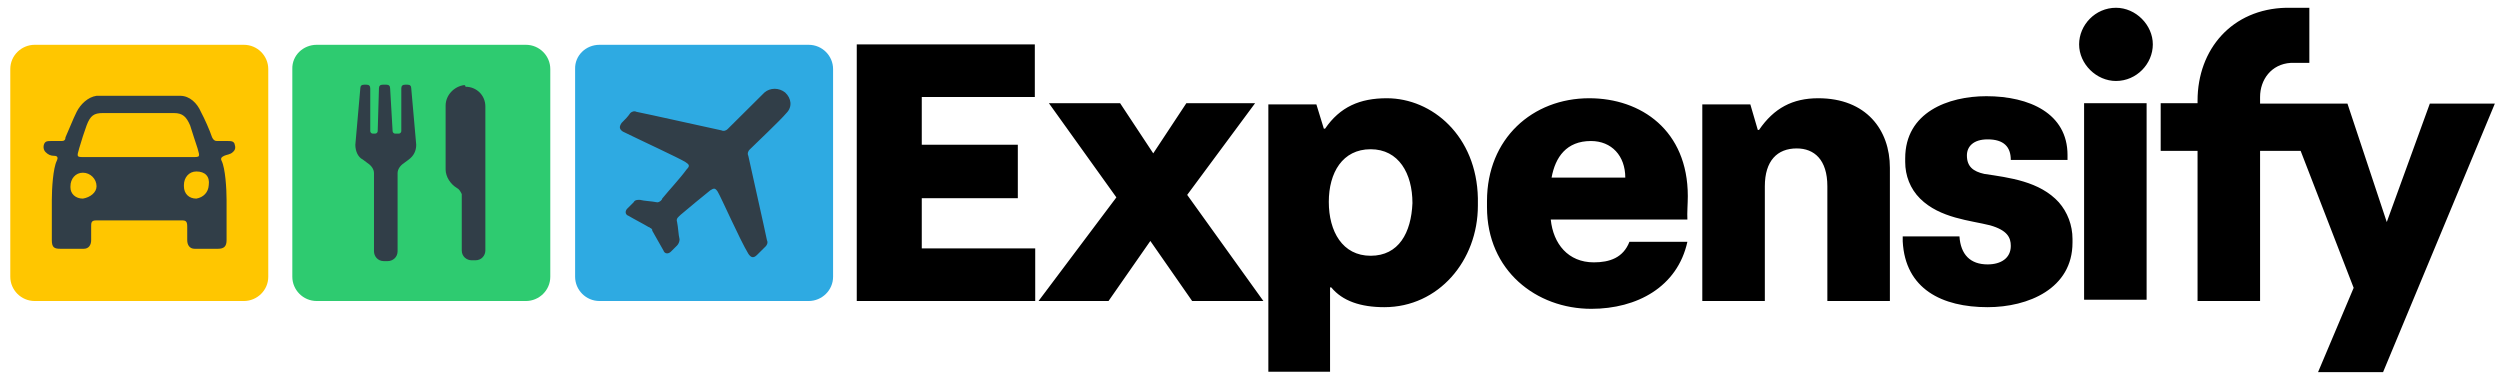
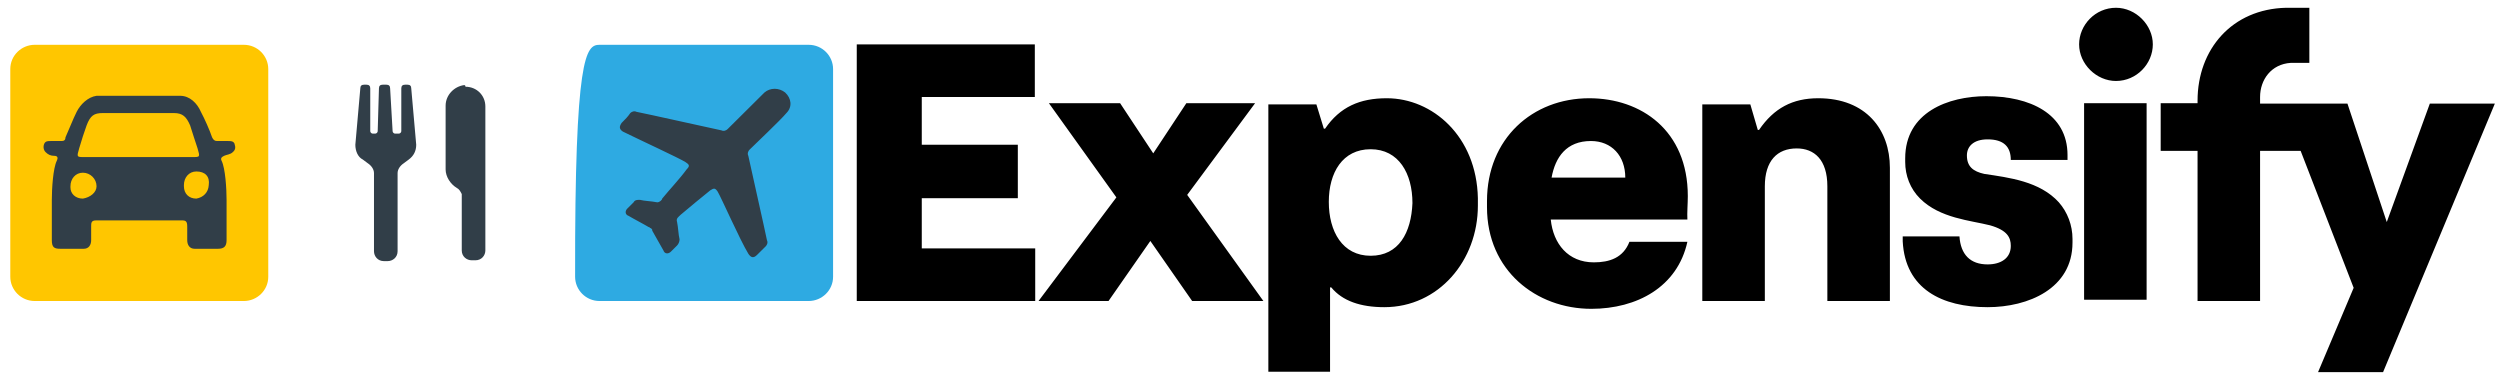
<svg xmlns="http://www.w3.org/2000/svg" width="138" height="21" viewBox="0 0 138 21" fill="none">
-   <path d="M17.485 2.473H29.028C29.782 2.473 30.376 3.086 30.376 3.812V15.277C30.376 16.026 29.759 16.616 29.028 16.616H17.485C16.731 16.616 16.136 16.003 16.136 15.277V3.812C16.113 3.063 16.731 2.473 17.485 2.473Z" fill="#2ECB70" />
-   <path d="M33.094 2.473H44.637C45.392 2.473 45.986 3.086 45.986 3.812V15.277C45.986 16.026 45.369 16.616 44.637 16.616H33.094C32.34 16.616 31.746 16.003 31.746 15.277V3.812C31.723 3.063 32.34 2.473 33.094 2.473Z" fill="#2EAAE2" />
+   <path d="M33.094 2.473H44.637C45.392 2.473 45.986 3.086 45.986 3.812V15.277C45.986 16.026 45.369 16.616 44.637 16.616H33.094C32.34 16.616 31.746 16.003 31.746 15.277C31.723 3.063 32.34 2.473 33.094 2.473Z" fill="#2EAAE2" />
  <path d="M1.917 2.473H13.46C14.214 2.473 14.808 3.086 14.808 3.812V15.277C14.808 16.026 14.191 16.616 13.46 16.616H1.917C1.163 16.616 0.568 16.003 0.568 15.277V3.812C0.568 3.063 1.185 2.473 1.917 2.473Z" fill="#FFC600" />
  <path d="M47.293 16.616H57.144V13.71H50.882V10.94H56.184V7.989H50.882V5.355H57.122V2.449H47.293V16.616ZM76.55 5.423C75.064 5.423 73.967 5.9 73.144 7.103H73.076L72.665 5.764H70.013V20.52H73.419V15.866H73.487C74.105 16.616 75.11 16.956 76.413 16.956C79.407 16.956 81.579 14.391 81.579 11.349V10.94C81.51 7.512 79.064 5.423 76.55 5.423ZM75.659 14.118C74.105 14.118 73.35 12.779 73.35 11.144C73.35 9.532 74.105 8.238 75.659 8.238C77.213 8.238 77.967 9.578 77.967 11.212C77.899 12.847 77.213 14.118 75.659 14.118ZM93.167 10.826C93.167 7.194 90.585 5.423 87.727 5.423C84.596 5.423 82.082 7.648 82.082 11.099V11.439C82.082 14.936 84.802 17.047 87.842 17.047C90.356 17.047 92.596 15.844 93.144 13.346H89.945C89.602 14.232 88.847 14.482 87.979 14.482C86.562 14.482 85.739 13.46 85.602 12.12H93.144C93.122 11.757 93.167 11.235 93.167 10.826ZM85.647 9.805C85.853 8.67 86.47 7.784 87.819 7.784C88.962 7.784 89.716 8.602 89.716 9.805H85.647ZM100.367 5.423C98.95 5.423 97.922 5.968 97.099 7.171H97.03L96.619 5.764H93.967V16.616H97.419V10.282C97.419 8.874 98.105 8.193 99.179 8.193C100.139 8.193 100.87 8.806 100.87 10.282V16.616H104.322V9.26C104.322 7.171 103.019 5.423 100.367 5.423ZM109.533 9.6C108.916 9.464 108.573 9.192 108.573 8.579C108.573 8.102 108.916 7.693 109.716 7.693C110.607 7.693 110.996 8.102 110.996 8.829H114.127V8.556C114.127 6.263 112.025 5.31 109.647 5.31C107.545 5.31 105.167 6.195 105.167 8.738V8.942C105.167 9.691 105.442 10.418 105.99 10.963C107.087 12.052 108.779 12.166 109.853 12.438C110.813 12.711 110.996 13.119 110.996 13.573C110.996 14.255 110.447 14.595 109.716 14.595C108.756 14.595 108.23 14.05 108.162 13.051H105.03V13.324C105.167 15.957 107.202 16.956 109.716 16.956C111.956 16.956 114.402 15.934 114.402 13.392V13.188C114.402 12.438 114.127 11.712 113.647 11.167C112.596 10.009 110.905 9.805 109.533 9.6ZM115.042 5.696H118.493V16.547H115.042V5.696ZM69.282 5.696H65.487L63.659 8.465L61.83 5.696H57.899L61.624 10.895L57.327 16.616H61.19L63.499 13.301L65.807 16.616H69.739L65.533 10.758L69.282 5.696ZM116.802 0.429C115.659 0.429 114.767 1.382 114.767 2.449C114.767 3.539 115.727 4.47 116.802 4.47C117.945 4.47 118.836 3.516 118.836 2.449C118.836 1.382 117.899 0.429 116.802 0.429ZM124.756 5.696V5.355C124.756 4.402 125.373 3.539 126.447 3.471C126.585 3.471 127.476 3.471 127.476 3.471V0.429H126.196C123.202 0.497 121.305 2.722 121.305 5.559V5.696H119.27V8.329H121.305V16.616H124.756V8.329H126.996L129.922 15.889L127.956 20.543H131.545L137.716 5.718H134.127L131.75 12.257L129.579 5.718H124.756V5.696ZM47.293 16.616H57.144V13.71H50.882V10.94H56.184V7.989H50.882V5.355H57.122V2.449H47.293V16.616ZM76.55 5.423C75.064 5.423 73.967 5.9 73.144 7.103H73.076L72.665 5.764H70.013V20.52H73.419V15.866H73.487C74.105 16.616 75.11 16.956 76.413 16.956C79.407 16.956 81.579 14.391 81.579 11.349V10.94C81.51 7.512 79.064 5.423 76.55 5.423ZM75.659 14.118C74.105 14.118 73.35 12.779 73.35 11.144C73.35 9.532 74.105 8.238 75.659 8.238C77.213 8.238 77.967 9.578 77.967 11.212C77.899 12.847 77.213 14.118 75.659 14.118ZM93.167 10.826C93.167 7.194 90.585 5.423 87.727 5.423C84.596 5.423 82.082 7.648 82.082 11.099V11.439C82.082 14.936 84.802 17.047 87.842 17.047C90.356 17.047 92.596 15.844 93.144 13.346H89.945C89.602 14.232 88.847 14.482 87.979 14.482C86.562 14.482 85.739 13.46 85.602 12.12H93.144C93.122 11.757 93.167 11.235 93.167 10.826ZM85.647 9.805C85.853 8.67 86.47 7.784 87.819 7.784C88.962 7.784 89.716 8.602 89.716 9.805H85.647ZM100.367 5.423C98.95 5.423 97.922 5.968 97.099 7.171H97.03L96.619 5.764H93.967V16.616H97.419V10.282C97.419 8.874 98.105 8.193 99.179 8.193C100.139 8.193 100.87 8.806 100.87 10.282V16.616H104.322V9.26C104.322 7.171 103.019 5.423 100.367 5.423ZM109.533 9.6C108.916 9.464 108.573 9.192 108.573 8.579C108.573 8.102 108.916 7.693 109.716 7.693C110.607 7.693 110.996 8.102 110.996 8.829H114.127V8.556C114.127 6.263 112.025 5.31 109.647 5.31C107.545 5.31 105.167 6.195 105.167 8.738V8.942C105.167 9.691 105.442 10.418 105.99 10.963C107.087 12.052 108.779 12.166 109.853 12.438C110.813 12.711 110.996 13.119 110.996 13.573C110.996 14.255 110.447 14.595 109.716 14.595C108.756 14.595 108.23 14.05 108.162 13.051H105.03V13.324C105.167 15.957 107.202 16.956 109.716 16.956C111.956 16.956 114.402 15.934 114.402 13.392V13.188C114.402 12.438 114.127 11.712 113.647 11.167C112.596 10.009 110.905 9.805 109.533 9.6ZM115.042 5.696H118.493V16.547H115.042V5.696ZM69.282 5.696H65.487L63.659 8.465L61.83 5.696H57.899L61.624 10.895L57.327 16.616H61.19L63.499 13.301L65.807 16.616H69.739L65.533 10.758L69.282 5.696ZM116.802 0.429C115.659 0.429 114.767 1.382 114.767 2.449C114.767 3.539 115.727 4.47 116.802 4.47C117.945 4.47 118.836 3.516 118.836 2.449C118.836 1.382 117.899 0.429 116.802 0.429ZM124.756 5.696V5.355C124.756 4.402 125.373 3.539 126.447 3.471C126.585 3.471 127.476 3.471 127.476 3.471V0.429H126.196C123.202 0.497 121.305 2.722 121.305 5.559V5.696H119.27V8.329H121.305V16.616H124.756V8.329H126.996L129.922 15.889L127.956 20.543H131.545L137.716 5.718H134.127L131.75 12.257L129.579 5.718H124.756V5.696Z" fill="black" />
  <path d="M22.975 7.989C22.975 8.33 22.838 8.602 22.564 8.806L22.289 9.011C22.084 9.147 21.947 9.351 21.947 9.556V13.869C21.947 14.21 21.672 14.414 21.398 14.414H21.192C20.849 14.414 20.644 14.142 20.644 13.869V9.556C20.644 9.351 20.506 9.147 20.301 9.011L20.026 8.806C19.752 8.67 19.615 8.33 19.615 7.989L19.889 4.879C19.889 4.743 19.958 4.675 20.095 4.675H20.232C20.369 4.675 20.438 4.743 20.438 4.879V7.24C20.438 7.308 20.506 7.376 20.575 7.376H20.712C20.781 7.376 20.849 7.308 20.849 7.24L20.918 4.879C20.918 4.743 20.986 4.675 21.124 4.675H21.329C21.466 4.675 21.535 4.743 21.535 4.879L21.672 7.24C21.672 7.308 21.741 7.376 21.809 7.376H22.015C22.084 7.376 22.152 7.308 22.152 7.24V4.879C22.152 4.743 22.221 4.675 22.358 4.675H22.495C22.632 4.675 22.701 4.743 22.701 4.879L22.975 7.989ZM25.627 4.697C25.078 4.765 24.598 5.242 24.598 5.832V9.351C24.598 9.76 24.872 10.169 25.215 10.373C25.352 10.441 25.421 10.577 25.489 10.713V13.824C25.489 14.164 25.764 14.368 26.038 14.368H26.244C26.587 14.368 26.792 14.096 26.792 13.824V5.878C26.792 5.265 26.312 4.788 25.695 4.788C25.695 4.697 25.627 4.697 25.627 4.697ZM42.267 13.597C42.335 13.528 42.404 13.392 42.335 13.256C42.198 12.575 41.512 9.556 41.307 8.602C41.238 8.466 41.307 8.33 41.375 8.262C41.718 7.921 43.067 6.65 43.41 6.241C43.752 5.9 43.684 5.424 43.341 5.106C42.998 4.833 42.518 4.833 42.198 5.106C41.787 5.515 40.507 6.786 40.164 7.126C40.095 7.195 39.958 7.263 39.821 7.195C38.861 6.99 35.821 6.309 35.135 6.173C34.998 6.105 34.861 6.173 34.792 6.241C34.655 6.445 34.518 6.582 34.312 6.786C34.175 6.99 34.175 7.126 34.381 7.263C35.204 7.671 37.512 8.738 37.832 8.943C38.038 9.079 38.107 9.147 37.901 9.351C37.558 9.828 36.941 10.486 36.552 10.963C36.552 11.031 36.415 11.168 36.278 11.168C35.935 11.099 35.592 11.099 35.318 11.031C35.181 11.031 35.044 11.031 34.975 11.168C34.838 11.304 34.77 11.372 34.632 11.508C34.495 11.644 34.495 11.848 34.701 11.917C35.044 12.121 35.455 12.325 35.798 12.53C35.867 12.53 35.867 12.598 35.935 12.598C36.004 12.666 36.004 12.666 36.004 12.734C36.209 13.075 36.415 13.483 36.621 13.824C36.69 14.028 36.895 14.028 37.032 13.892C37.169 13.755 37.238 13.687 37.375 13.551C37.444 13.483 37.512 13.347 37.512 13.211C37.444 12.938 37.444 12.598 37.375 12.257C37.307 12.053 37.444 11.985 37.581 11.848C38.061 11.44 38.724 10.895 39.204 10.509C39.41 10.373 39.478 10.373 39.615 10.577C39.821 10.918 40.827 13.211 41.307 14.005C41.444 14.21 41.581 14.278 41.787 14.073C41.992 13.869 42.061 13.801 42.267 13.597ZM12.941 7.921C12.872 7.785 12.735 7.785 12.598 7.785C12.392 7.785 12.187 7.785 11.981 7.785C11.844 7.785 11.775 7.717 11.707 7.58C11.569 7.172 11.295 6.559 11.089 6.173C10.884 5.696 10.472 5.288 9.947 5.288C9.192 5.288 6.084 5.288 5.329 5.288C4.849 5.356 4.438 5.764 4.232 6.173C4.026 6.582 3.821 7.126 3.615 7.58C3.615 7.717 3.546 7.785 3.409 7.785C3.204 7.785 2.998 7.785 2.792 7.785C2.655 7.785 2.518 7.785 2.449 7.921C2.381 8.057 2.381 8.262 2.518 8.398C2.655 8.534 2.792 8.602 2.998 8.602C3.204 8.602 3.204 8.738 3.135 8.875C2.929 9.283 2.861 10.418 2.861 11.031C2.861 11.712 2.861 12.507 2.861 13.256C2.861 13.665 2.998 13.733 3.341 13.733C3.684 13.733 4.232 13.733 4.621 13.733C4.895 13.733 5.032 13.528 5.032 13.256C5.032 13.052 5.032 12.711 5.032 12.507C5.032 12.303 5.032 12.166 5.306 12.166H10.061C10.267 12.166 10.335 12.235 10.335 12.507C10.335 12.711 10.335 13.052 10.335 13.256C10.335 13.528 10.472 13.733 10.746 13.733C11.089 13.733 11.707 13.733 12.027 13.733C12.369 13.733 12.507 13.597 12.507 13.256C12.507 12.575 12.507 11.78 12.507 11.031C12.507 10.418 12.438 9.283 12.232 8.875C12.164 8.738 12.232 8.67 12.369 8.602C12.507 8.534 12.712 8.534 12.849 8.398C13.009 8.262 13.009 8.125 12.941 7.921ZM4.575 10.963C4.164 10.963 3.889 10.691 3.889 10.35V10.282C3.889 9.873 4.164 9.533 4.575 9.533C4.986 9.533 5.329 9.873 5.329 10.282C5.329 10.623 4.986 10.895 4.575 10.963C4.644 10.963 4.575 10.963 4.575 10.963ZM4.644 8.67C4.232 8.67 4.232 8.67 4.369 8.193C4.506 7.717 4.644 7.308 4.781 6.922C4.986 6.377 5.192 6.241 5.672 6.241H9.604C10.084 6.241 10.289 6.445 10.495 6.922C10.632 7.331 10.769 7.808 10.906 8.193C11.044 8.67 11.044 8.67 10.632 8.67H4.644ZM10.838 10.963C10.427 10.963 10.152 10.691 10.152 10.282V10.214C10.152 9.805 10.427 9.465 10.838 9.465C11.318 9.465 11.592 9.737 11.524 10.214C11.501 10.623 11.226 10.895 10.838 10.963Z" fill="#313E48" />
</svg>